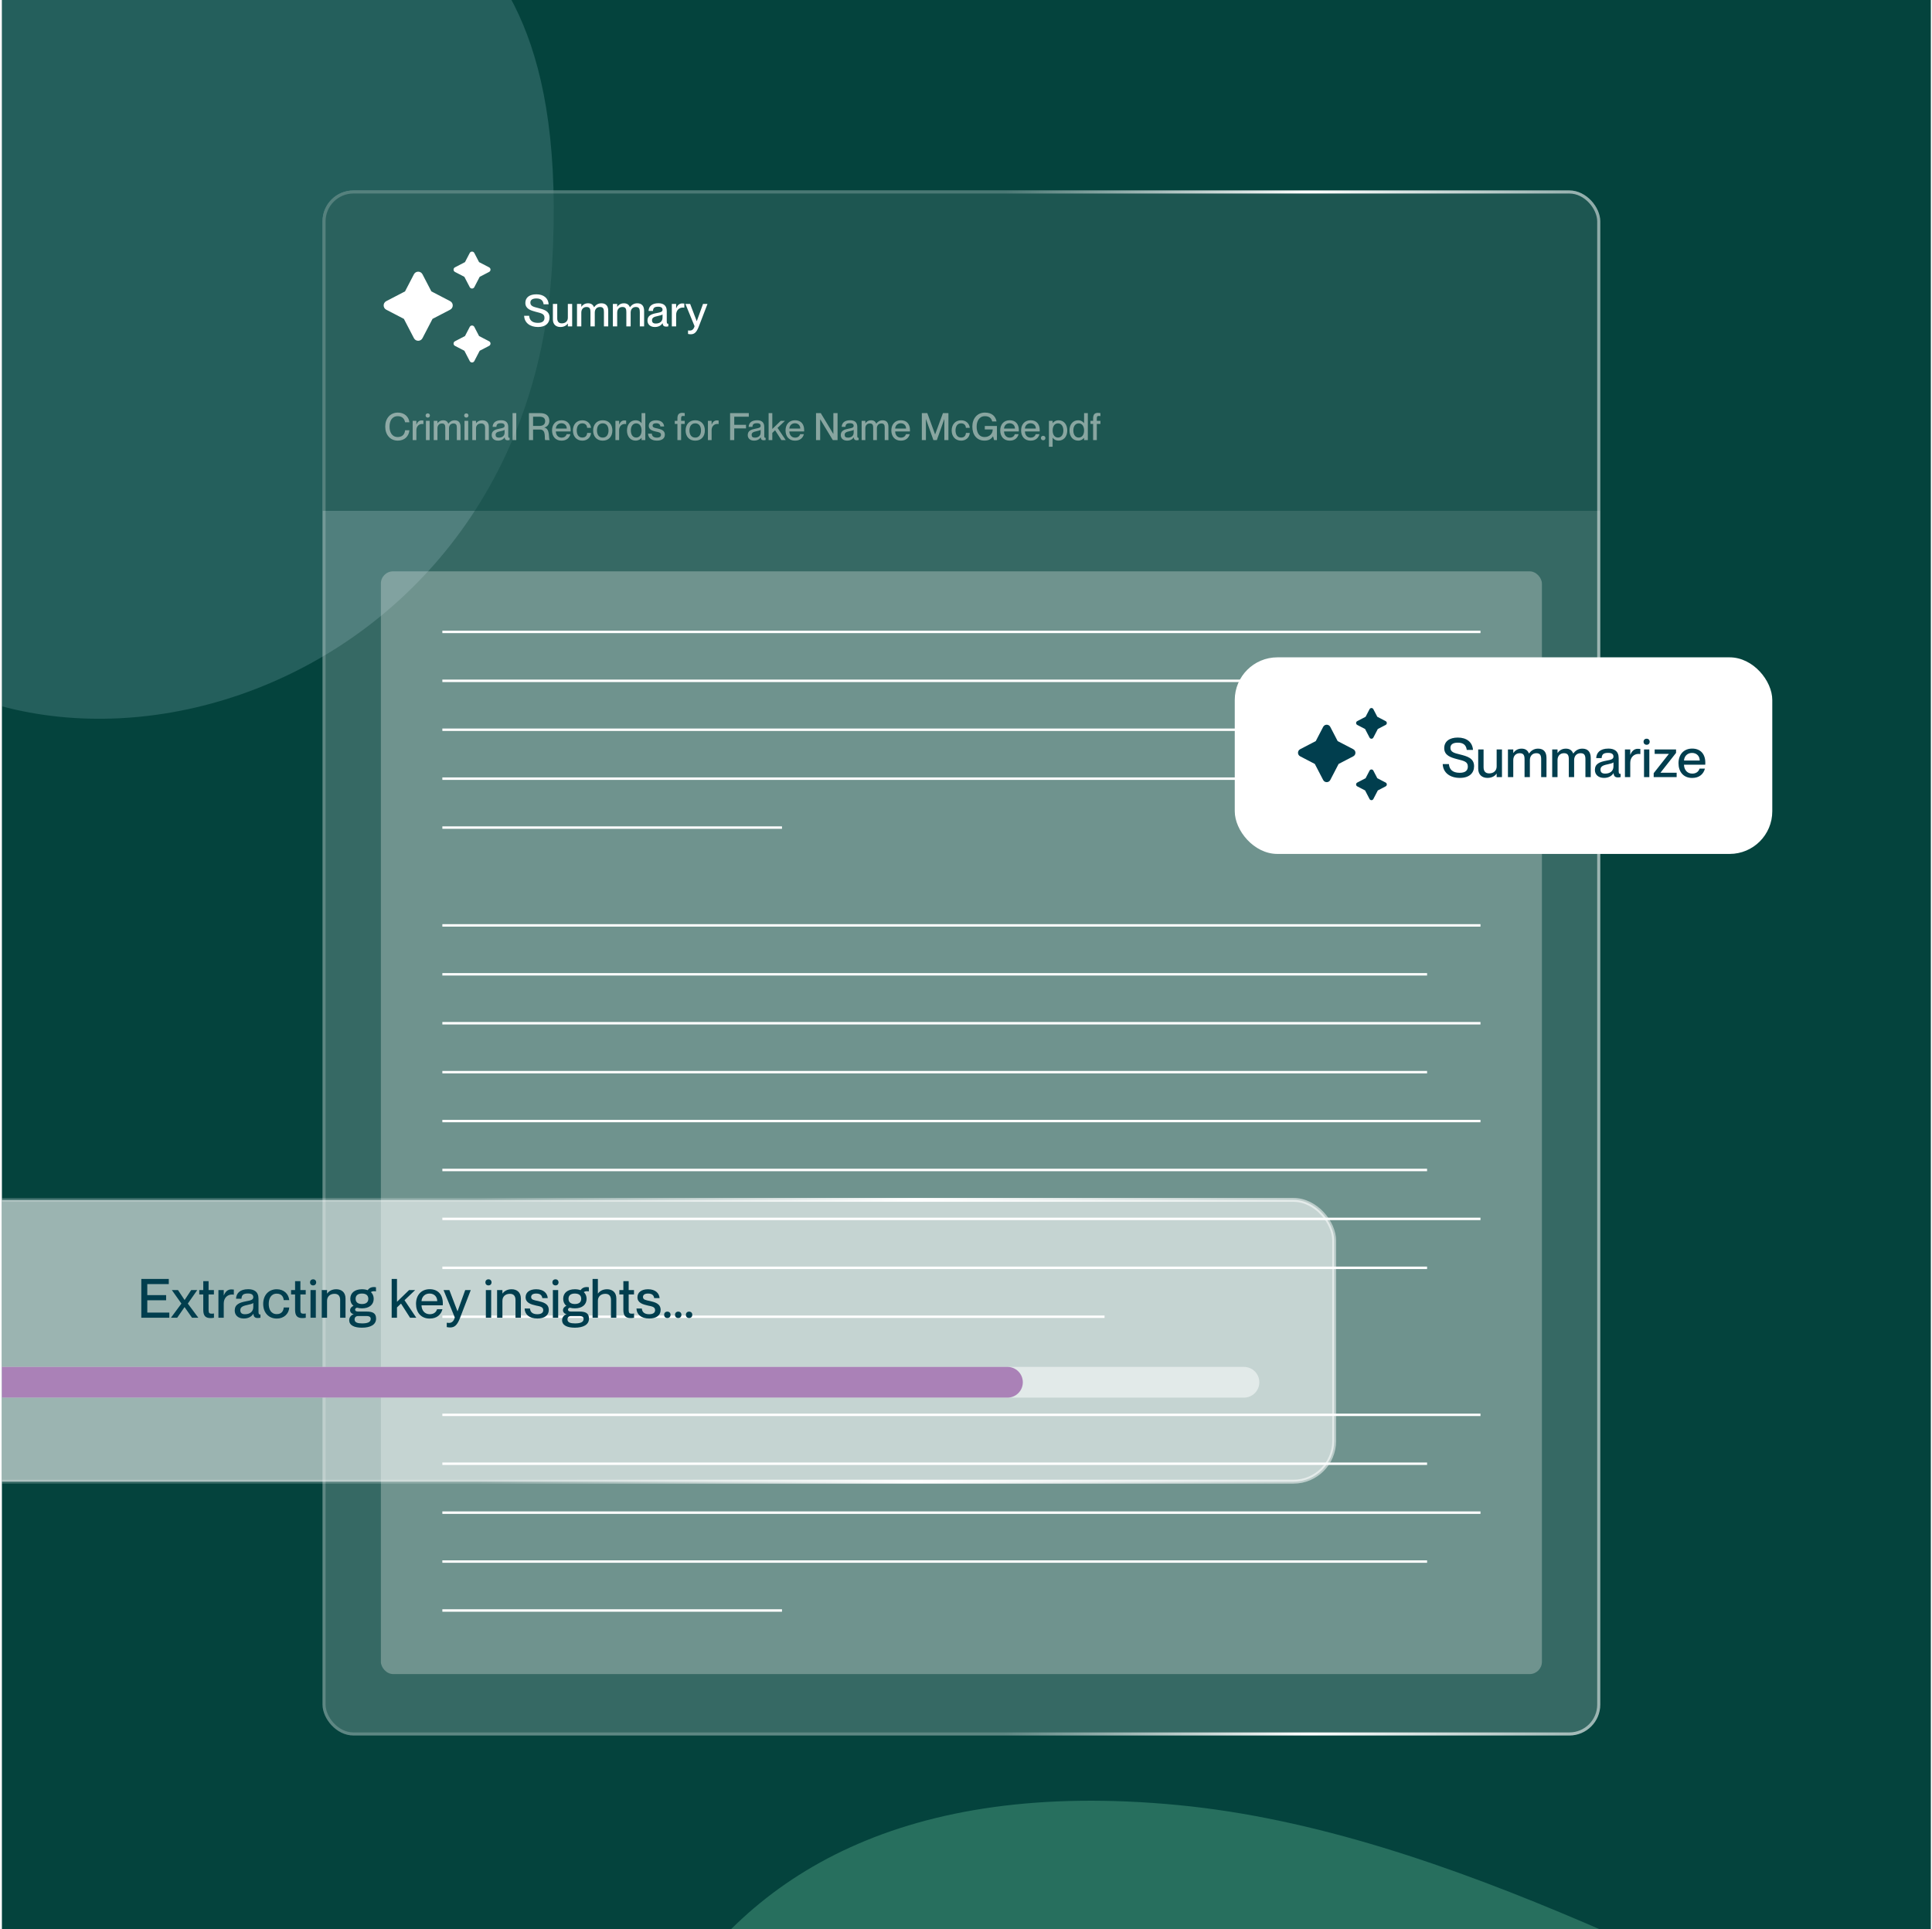
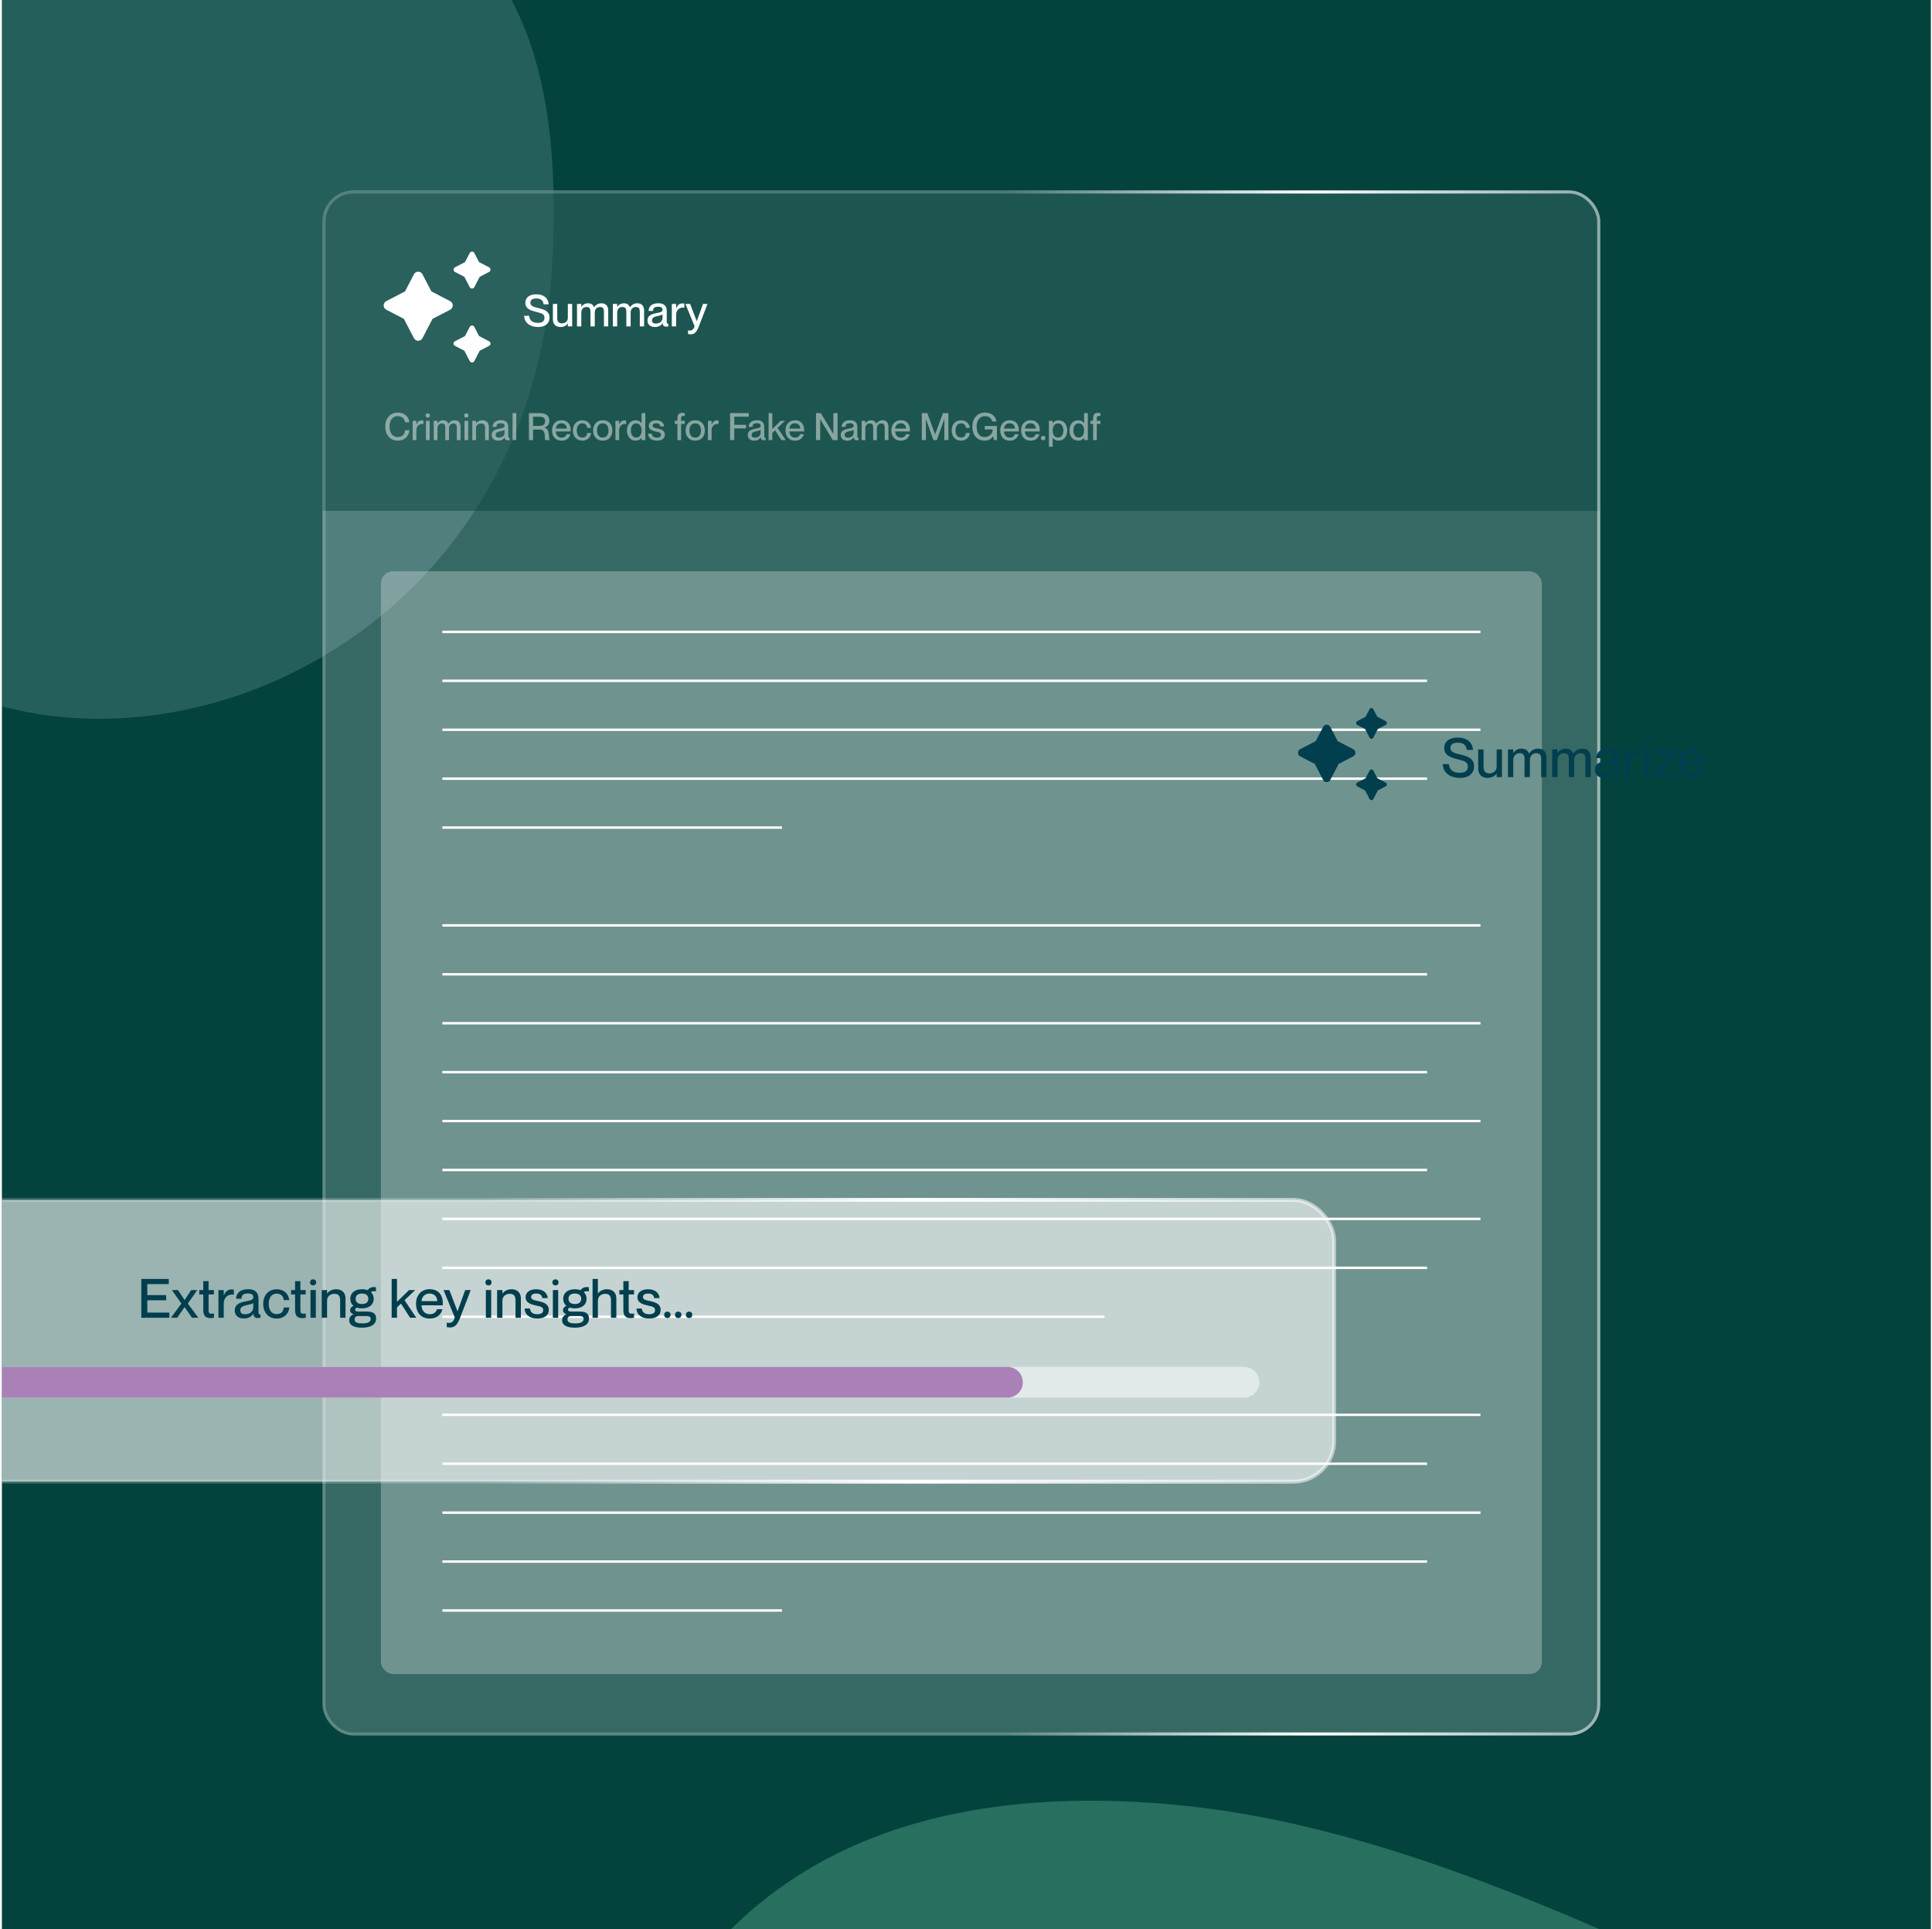
<svg xmlns="http://www.w3.org/2000/svg" width="629" height="628" viewBox="0 0 629 628" fill="none">
  <g clip-path="url(#clip0_237_1419)">
    <rect width="628" height="628" transform="translate(0.621)" fill="#04433D" />
    <g opacity="0.17" filter="url(#filter0_f_237_1419)">
      <path d="M179.74 86.51C171.15 233.995 -2.096 278.384 -60.798 185.31C-144.796 102.738 -268.692 -104.219 -92.297 -271.464C128.196 -480.52 466.095 -271.464 441.755 -169.799C417.414 -68.135 161.127 -192.71 126.764 -101.068C92.401 -9.427 188.33 -60.975 179.74 86.51Z" fill="#C2E5F1" />
    </g>
    <g opacity="0.6" filter="url(#filter1_f_237_1419)">
      <path d="M383.389 587.633C205.387 570.59 180.77 712.613 194.026 803.507C517.838 1371.6 1165.46 994.765 1447.61 875.466C1729.77 756.167 1396.49 235.416 1065.1 138.84C733.712 42.264 957.162 517.568 849.224 659.591C741.287 801.614 561.391 604.675 383.389 587.633Z" fill="url(#paint0_linear_237_1419)" />
    </g>
    <g clip-path="url(#clip1_237_1419)">
      <rect x="105" y="62" width="416" height="503" rx="10.066" fill="white" fill-opacity="0.2" />
      <g opacity="0.5">
        <rect width="465" height="104.307" transform="translate(105 62)" fill="#04433D" />
      </g>
      <g opacity="0.3">
        <rect x="124" y="186" width="378" height="359" rx="3.981" fill="#F4F4F1" />
      </g>
      <line x1="144.016" y1="205.719" x2="482" y2="205.719" stroke="white" stroke-width="0.796" />
      <line x1="144.016" y1="460.602" x2="482" y2="460.602" stroke="white" stroke-width="0.796" />
      <line x1="144.016" y1="221.645" x2="464.614" y2="221.645" stroke="white" stroke-width="0.796" />
      <line x1="144.016" y1="476.526" x2="464.614" y2="476.526" stroke="white" stroke-width="0.796" />
      <line x1="144.016" y1="237.569" x2="482" y2="237.569" stroke="white" stroke-width="0.796" />
      <line x1="144.016" y1="492.45" x2="482" y2="492.45" stroke="white" stroke-width="0.796" />
      <line x1="144.016" y1="253.493" x2="464.614" y2="253.493" stroke="white" stroke-width="0.796" />
      <line x1="144.016" y1="508.375" x2="464.614" y2="508.375" stroke="white" stroke-width="0.796" />
      <line x1="144.016" y1="269.418" x2="254.591" y2="269.418" stroke="white" stroke-width="0.796" />
      <line x1="144.016" y1="524.301" x2="254.591" y2="524.301" stroke="white" stroke-width="0.796" />
      <line x1="144.016" y1="301.266" x2="482" y2="301.266" stroke="white" stroke-width="0.796" />
      <line x1="144.016" y1="317.192" x2="464.614" y2="317.192" stroke="white" stroke-width="0.796" />
      <line x1="144.016" y1="333.118" x2="482" y2="333.118" stroke="white" stroke-width="0.796" />
      <line x1="144.016" y1="349.041" x2="464.614" y2="349.041" stroke="white" stroke-width="0.796" />
      <line x1="144.016" y1="364.965" x2="482" y2="364.965" stroke="white" stroke-width="0.796" />
      <line x1="144.016" y1="380.891" x2="464.614" y2="380.891" stroke="white" stroke-width="0.796" />
      <line x1="144.016" y1="396.815" x2="482" y2="396.815" stroke="white" stroke-width="0.796" />
      <line x1="144.016" y1="412.739" x2="464.614" y2="412.739" stroke="white" stroke-width="0.796" />
      <line x1="144.016" y1="428.664" x2="359.602" y2="428.664" stroke="white" stroke-width="0.796" />
      <path d="M175.163 106.458C172.571 106.458 170.737 105.112 170.637 102.806H172.27C172.384 104.181 173.201 105.112 175.12 105.112C176.753 105.112 177.269 104.396 177.269 103.464C177.269 102.161 176.266 101.975 174.404 101.502C172.8 101.072 171.038 100.557 171.038 98.608C171.038 96.832 172.413 95.815 174.619 95.815C176.954 95.815 178.472 97.004 178.63 99.067H176.983C176.825 97.835 176.123 97.162 174.619 97.162C173.344 97.162 172.671 97.634 172.671 98.522C172.671 99.668 173.76 99.912 175.077 100.241C177.054 100.743 178.917 101.215 178.917 103.379C178.917 105.14 177.713 106.458 175.163 106.458ZM182.438 106.458C181.092 106.458 180.003 105.685 180.003 104.009V98.952H181.421V103.622C181.421 104.61 181.851 105.269 182.897 105.269C184.1 105.269 184.874 104.539 184.874 103.436V98.952H186.278V106.258H184.874V105.341H184.845C184.458 105.9 183.699 106.458 182.438 106.458ZM192.236 101.574C192.236 100.599 192.036 99.941 190.961 99.941C189.916 99.941 189.257 100.671 189.257 101.774V106.258H187.853V98.952H189.257V99.869H189.285C189.672 99.31 190.345 98.737 191.448 98.737C192.465 98.737 193.081 99.196 193.382 100.012H193.411C193.941 99.31 194.671 98.737 195.803 98.737C197.279 98.737 198.023 99.625 198.023 101.187V106.258H196.62V101.574C196.62 100.599 196.419 99.941 195.345 99.941C194.299 99.941 193.64 100.671 193.64 101.774V106.258H192.236V101.574ZM203.917 101.574C203.917 100.599 203.717 99.941 202.642 99.941C201.597 99.941 200.938 100.671 200.938 101.774V106.258H199.534V98.952H200.938V99.869H200.966C201.353 99.31 202.026 98.737 203.129 98.737C204.146 98.737 204.762 99.196 205.063 100.012H205.092C205.622 99.31 206.352 98.737 207.484 98.737C208.959 98.737 209.704 99.625 209.704 101.187V106.258H208.301V101.574C208.301 100.599 208.1 99.941 207.026 99.941C205.98 99.941 205.321 100.671 205.321 101.774V106.258H203.917V101.574ZM213.193 106.458C211.732 106.458 210.801 105.613 210.801 104.367C210.801 102.734 212.033 102.247 213.852 101.903C214.998 101.688 215.7 101.545 215.7 100.829C215.7 100.299 215.385 99.855 214.311 99.855C213.036 99.855 212.649 100.256 212.578 101.23H211.145C211.217 99.826 212.133 98.723 214.368 98.723C215.872 98.723 217.076 99.353 217.076 101.244V104.596C217.076 105.126 217.147 105.398 217.419 105.398C217.462 105.398 217.505 105.398 217.591 105.384V106.243C217.348 106.301 217.104 106.329 216.875 106.329C216.187 106.329 215.801 106.057 215.729 105.226H215.7C215.213 105.986 214.382 106.458 213.193 106.458ZM212.277 104.267C212.277 104.954 212.635 105.327 213.509 105.327C214.769 105.327 215.7 104.682 215.7 103.407V102.361C215.471 102.576 214.841 102.734 214.096 102.891C212.807 103.149 212.277 103.507 212.277 104.267ZM220.131 102.476V106.258H218.727V98.952H220.131V100.342H220.159C220.532 99.425 221.133 98.78 222.122 98.78C222.38 98.78 222.58 98.795 222.795 98.823V100.17C222.609 100.141 222.48 100.127 222.322 100.127C221.047 100.127 220.131 101.087 220.131 102.476ZM224.908 108.822C224.592 108.822 224.378 108.793 224.005 108.722V107.576C224.249 107.604 224.378 107.619 224.607 107.619C225.18 107.619 225.824 107.332 226.125 106.186L223.16 98.952H224.693L226.827 104.539H226.856L228.876 98.952H230.337L227.457 106.43C226.741 108.235 226.039 108.822 224.908 108.822Z" fill="white" />
      <path opacity="0.5" d="M129.511 143.443C127.018 143.443 125.422 141.528 125.422 138.888C125.422 136.236 127.03 134.32 129.523 134.32C131.733 134.32 133.084 135.72 133.292 137.476H131.88C131.721 136.617 131.181 135.487 129.498 135.487C127.558 135.487 126.822 137.132 126.822 138.876C126.822 140.632 127.558 142.277 129.498 142.277C131.193 142.277 131.794 141.147 131.88 140.079H133.292C133.096 142.031 131.733 143.443 129.511 143.443ZM135.561 140.03V143.271H134.358V137.009H135.561V138.2H135.586C135.905 137.415 136.421 136.862 137.268 136.862C137.489 136.862 137.661 136.874 137.845 136.899V138.053C137.685 138.029 137.575 138.016 137.44 138.016C136.347 138.016 135.561 138.839 135.561 140.03ZM138.675 143.271V137.009H139.878V143.271H138.675ZM138.564 135.266C138.564 134.898 138.822 134.578 139.264 134.578C139.718 134.578 139.964 134.898 139.964 135.266C139.964 135.634 139.718 135.954 139.264 135.954C138.822 135.954 138.564 135.634 138.564 135.266ZM144.974 139.256C144.974 138.421 144.802 137.857 143.881 137.857C142.985 137.857 142.42 138.483 142.42 139.428V143.271H141.217V137.009H142.42V137.795H142.444C142.776 137.316 143.353 136.825 144.298 136.825C145.17 136.825 145.698 137.218 145.956 137.918H145.981C146.435 137.316 147.061 136.825 148.031 136.825C149.296 136.825 149.934 137.587 149.934 138.925V143.271H148.731V139.256C148.731 138.421 148.559 137.857 147.638 137.857C146.742 137.857 146.177 138.483 146.177 139.428V143.271H144.974V139.256ZM151.229 143.271V137.009H152.432V143.271H151.229ZM151.118 135.266C151.118 134.898 151.376 134.578 151.818 134.578C152.272 134.578 152.518 134.898 152.518 135.266C152.518 135.634 152.272 135.954 151.818 135.954C151.376 135.954 151.118 135.634 151.118 135.266ZM157.933 139.256C157.933 138.421 157.565 137.857 156.669 137.857C155.637 137.857 154.974 138.483 154.974 139.428V143.271H153.771V137.009H154.974V137.795H154.999C155.33 137.316 155.981 136.825 157.061 136.825C158.216 136.825 159.149 137.488 159.149 138.925V143.271H157.933V139.256ZM162.134 143.443C160.881 143.443 160.083 142.719 160.083 141.651C160.083 140.251 161.139 139.834 162.699 139.539C163.681 139.355 164.283 139.232 164.283 138.618C164.283 138.164 164.012 137.783 163.091 137.783C161.999 137.783 161.667 138.127 161.606 138.962H160.378C160.439 137.758 161.225 136.813 163.141 136.813C164.43 136.813 165.461 137.353 165.461 138.974V141.847C165.461 142.301 165.523 142.535 165.756 142.535C165.793 142.535 165.83 142.535 165.903 142.522V143.259C165.695 143.308 165.486 143.333 165.289 143.333C164.7 143.333 164.368 143.1 164.307 142.387H164.283C163.865 143.038 163.153 143.443 162.134 143.443ZM161.348 141.565C161.348 142.154 161.655 142.473 162.404 142.473C163.484 142.473 164.283 141.921 164.283 140.828V139.932C164.086 140.116 163.546 140.251 162.907 140.386C161.802 140.607 161.348 140.914 161.348 141.565ZM166.877 143.271V134.492H168.08V143.271H166.877ZM172.204 143.271V134.492H175.863C177.803 134.492 178.847 135.401 178.847 137.022C178.847 138.139 178.171 138.949 177.214 139.17V139.195C179.239 139.576 178.491 143.038 178.969 143.186V143.271H177.521C177.128 142.903 177.963 139.834 175.814 139.834H173.555V143.271H172.204ZM173.555 138.667H175.568C176.808 138.667 177.484 138.127 177.484 137.12C177.484 136.175 176.943 135.659 175.593 135.659H173.555V138.667ZM182.818 143.456C180.829 143.456 179.724 142.044 179.724 140.128C179.724 138.164 180.903 136.813 182.818 136.813C184.722 136.813 185.79 138.065 185.79 140.005C185.79 140.177 185.79 140.361 185.778 140.46H180.964C180.989 141.503 181.603 142.473 182.843 142.473C183.948 142.473 184.366 141.761 184.488 141.344H185.704C185.385 142.547 184.464 143.456 182.818 143.456ZM180.964 139.514H184.525C184.525 138.532 183.85 137.795 182.782 137.795C181.775 137.795 181.038 138.483 180.964 139.514ZM189.605 143.456C187.739 143.456 186.523 142.105 186.523 140.14C186.523 138.176 187.739 136.825 189.593 136.825C191.201 136.825 192.269 137.869 192.417 139.281H191.164C191.115 138.63 190.747 137.82 189.593 137.82C188.267 137.82 187.775 138.962 187.775 140.14C187.775 141.319 188.267 142.449 189.593 142.449C190.747 142.449 191.115 141.663 191.164 140.951H192.417C192.331 142.387 191.201 143.456 189.605 143.456ZM196.237 143.456C194.285 143.456 193.106 142.105 193.106 140.14C193.106 138.188 194.285 136.813 196.237 136.813C198.189 136.813 199.368 138.176 199.368 140.128C199.368 142.093 198.189 143.456 196.237 143.456ZM194.358 140.14C194.358 141.442 194.948 142.461 196.237 142.461C197.514 142.461 198.116 141.442 198.116 140.14C198.116 138.827 197.514 137.82 196.237 137.82C194.948 137.82 194.358 138.827 194.358 140.14ZM201.57 140.03V143.271H200.367V137.009H201.57V138.2H201.594C201.914 137.415 202.429 136.862 203.277 136.862C203.498 136.862 203.669 136.874 203.854 136.899V138.053C203.694 138.029 203.584 138.016 203.448 138.016C202.356 138.016 201.57 138.839 201.57 140.03ZM206.925 143.443C205.329 143.443 204.125 142.203 204.125 140.14C204.125 138.078 205.329 136.825 206.925 136.825C207.907 136.825 208.521 137.28 208.853 137.771H208.877V134.492H210.093V143.271H208.877V142.535H208.853C208.521 142.977 207.907 143.443 206.925 143.443ZM205.378 140.14C205.378 141.368 205.943 142.449 207.121 142.449C208.202 142.449 208.877 141.553 208.877 140.14C208.877 138.716 208.202 137.832 207.121 137.832C205.943 137.832 205.378 138.913 205.378 140.14ZM213.879 143.443C211.976 143.443 211.031 142.461 210.994 141.184H212.209C212.271 141.909 212.7 142.473 213.867 142.473C214.923 142.473 215.205 142.007 215.205 141.553C215.205 140.767 214.37 140.681 213.56 140.509C212.467 140.251 211.215 139.932 211.215 138.63C211.215 137.55 212.086 136.825 213.609 136.825C215.316 136.825 216.138 137.746 216.224 138.827H215.009C214.923 138.348 214.677 137.795 213.621 137.795C212.823 137.795 212.467 138.115 212.467 138.581C212.467 139.232 213.167 139.293 214.063 139.49C215.205 139.76 216.458 140.091 216.458 141.491C216.458 142.707 215.524 143.443 213.879 143.443ZM220.546 136.248C220.546 134.799 221.147 134.406 222.166 134.406C222.387 134.406 222.584 134.431 222.928 134.48V135.45C222.682 135.426 222.584 135.413 222.412 135.413C221.908 135.413 221.749 135.561 221.749 136.224V137.009H222.928V138.004H221.749V143.271H220.546V138.004H219.686V137.009H220.546V136.248ZM226.346 143.456C224.393 143.456 223.215 142.105 223.215 140.14C223.215 138.188 224.393 136.813 226.346 136.813C228.298 136.813 229.477 138.176 229.477 140.128C229.477 142.093 228.298 143.456 226.346 143.456ZM224.467 140.14C224.467 141.442 225.056 142.461 226.346 142.461C227.622 142.461 228.224 141.442 228.224 140.14C228.224 138.827 227.622 137.82 226.346 137.82C225.056 137.82 224.467 138.827 224.467 140.14ZM231.678 140.03V143.271H230.475V137.009H231.678V138.2H231.703C232.022 137.415 232.538 136.862 233.385 136.862C233.606 136.862 233.778 136.874 233.962 136.899V138.053C233.803 138.029 233.692 138.016 233.557 138.016C232.464 138.016 231.678 138.839 231.678 140.03ZM237.697 143.271V134.492H243.787V135.659H239.048V138.299H242.879V139.465H239.048V143.271H237.697ZM245.493 143.443C244.241 143.443 243.443 142.719 243.443 141.651C243.443 140.251 244.498 139.834 246.058 139.539C247.04 139.355 247.642 139.232 247.642 138.618C247.642 138.164 247.372 137.783 246.451 137.783C245.358 137.783 245.026 138.127 244.965 138.962H243.737C243.799 137.758 244.584 136.813 246.5 136.813C247.789 136.813 248.82 137.353 248.82 138.974V141.847C248.82 142.301 248.882 142.535 249.115 142.535C249.152 142.535 249.189 142.535 249.262 142.522V143.259C249.054 143.308 248.845 143.333 248.649 143.333C248.059 143.333 247.728 143.1 247.666 142.387H247.642C247.224 143.038 246.512 143.443 245.493 143.443ZM244.707 141.565C244.707 142.154 245.014 142.473 245.763 142.473C246.844 142.473 247.642 141.921 247.642 140.828V139.932C247.445 140.116 246.905 140.251 246.267 140.386C245.161 140.607 244.707 140.914 244.707 141.565ZM250.236 143.271V134.492H251.439V139.662L254.177 137.009H255.552L253.146 139.306L255.81 143.271H254.398L252.348 140.067L251.439 140.939V143.271H250.236ZM258.839 143.456C256.85 143.456 255.745 142.044 255.745 140.128C255.745 138.164 256.924 136.813 258.839 136.813C260.743 136.813 261.811 138.065 261.811 140.005C261.811 140.177 261.811 140.361 261.799 140.46H256.985C257.01 141.503 257.624 142.473 258.864 142.473C259.969 142.473 260.386 141.761 260.509 141.344H261.725C261.406 142.547 260.485 143.456 258.839 143.456ZM256.985 139.514H260.546C260.546 138.532 259.871 137.795 258.803 137.795C257.796 137.795 257.059 138.483 256.985 139.514ZM265.671 143.271V134.492H267.218L271.295 141.246H271.319V134.492H272.682V143.271H271.135L267.046 136.518H267.022V143.271H265.671ZM275.781 143.443C274.529 143.443 273.731 142.719 273.731 141.651C273.731 140.251 274.787 139.834 276.346 139.539C277.329 139.355 277.93 139.232 277.93 138.618C277.93 138.164 277.66 137.783 276.739 137.783C275.646 137.783 275.315 138.127 275.253 138.962H274.026C274.087 137.758 274.873 136.813 276.788 136.813C278.078 136.813 279.109 137.353 279.109 138.974V141.847C279.109 142.301 279.17 142.535 279.404 142.535C279.44 142.535 279.477 142.535 279.551 142.522V143.259C279.342 143.308 279.133 143.333 278.937 143.333C278.348 143.333 278.016 143.1 277.955 142.387H277.93C277.513 143.038 276.801 143.443 275.781 143.443ZM274.996 141.565C274.996 142.154 275.303 142.473 276.052 142.473C277.132 142.473 277.93 141.921 277.93 140.828V139.932C277.734 140.116 277.193 140.251 276.555 140.386C275.45 140.607 274.996 140.914 274.996 141.565ZM284.282 139.256C284.282 138.421 284.11 137.857 283.189 137.857C282.292 137.857 281.728 138.483 281.728 139.428V143.271H280.524V137.009H281.728V137.795H281.752C282.084 137.316 282.661 136.825 283.606 136.825C284.478 136.825 285.006 137.218 285.264 137.918H285.288C285.743 137.316 286.369 136.825 287.339 136.825C288.604 136.825 289.242 137.587 289.242 138.925V143.271H288.039V139.256C288.039 138.421 287.867 137.857 286.946 137.857C286.05 137.857 285.485 138.483 285.485 139.428V143.271H284.282V139.256ZM293.289 143.456C291.3 143.456 290.194 142.044 290.194 140.128C290.194 138.164 291.373 136.813 293.289 136.813C295.192 136.813 296.26 138.065 296.26 140.005C296.26 140.177 296.26 140.361 296.248 140.46H291.435C291.459 141.503 292.073 142.473 293.313 142.473C294.418 142.473 294.836 141.761 294.959 141.344H296.174C295.855 142.547 294.934 143.456 293.289 143.456ZM291.435 139.514H294.995C294.995 138.532 294.32 137.795 293.252 137.795C292.245 137.795 291.508 138.483 291.435 139.514ZM300.121 143.271V134.492H301.901L304.43 141.393H304.455L306.996 134.492H308.777V143.271H307.451V136.457H307.426L305.007 143.271H303.89L301.471 136.457H301.447V143.271H300.121ZM312.917 143.456C311.051 143.456 309.835 142.105 309.835 140.14C309.835 138.176 311.051 136.825 312.905 136.825C314.513 136.825 315.582 137.869 315.729 139.281H314.476C314.427 138.63 314.059 137.82 312.905 137.82C311.579 137.82 311.088 138.962 311.088 140.14C311.088 141.319 311.579 142.449 312.905 142.449C314.059 142.449 314.427 141.663 314.476 140.951H315.729C315.643 142.387 314.513 143.456 312.917 143.456ZM320.519 143.443C317.977 143.443 316.565 141.528 316.565 138.876C316.565 136.236 318.174 134.32 320.679 134.32C322.938 134.32 324.141 135.536 324.436 137.206H323.024C322.791 136.101 321.968 135.487 320.666 135.487C318.726 135.487 317.965 137.23 317.965 138.876C317.965 140.533 318.542 142.277 320.593 142.277C322.042 142.277 323.196 141.27 323.196 139.809H320.617V138.679H324.571V143.271H323.65L323.306 142.056H323.282C322.68 142.952 321.857 143.443 320.519 143.443ZM328.733 143.456C326.744 143.456 325.639 142.044 325.639 140.128C325.639 138.164 326.818 136.813 328.733 136.813C330.636 136.813 331.704 138.065 331.704 140.005C331.704 140.177 331.704 140.361 331.692 140.46H326.879C326.904 141.503 327.518 142.473 328.758 142.473C329.863 142.473 330.28 141.761 330.403 141.344H331.619C331.299 142.547 330.378 143.456 328.733 143.456ZM326.879 139.514H330.44C330.44 138.532 329.764 137.795 328.696 137.795C327.689 137.795 326.953 138.483 326.879 139.514ZM335.532 143.456C333.543 143.456 332.438 142.044 332.438 140.128C332.438 138.164 333.616 136.813 335.532 136.813C337.435 136.813 338.503 138.065 338.503 140.005C338.503 140.177 338.503 140.361 338.491 140.46H333.678C333.702 141.503 334.316 142.473 335.556 142.473C336.661 142.473 337.079 141.761 337.202 141.344H338.417C338.098 142.547 337.177 143.456 335.532 143.456ZM333.678 139.514H337.239C337.239 138.532 336.563 137.795 335.495 137.795C334.488 137.795 333.751 138.483 333.678 139.514ZM339.628 143.333C339.162 143.333 338.891 143.001 338.891 142.608C338.891 142.216 339.162 141.884 339.628 141.884C340.095 141.884 340.353 142.216 340.353 142.608C340.353 143.001 340.095 143.333 339.628 143.333ZM344.653 143.443C343.67 143.443 343.069 143.001 342.725 142.498H342.7V145.445H341.497V137.009H342.7V137.746H342.725C343.069 137.304 343.67 136.825 344.653 136.825C346.249 136.825 347.464 138.078 347.464 140.14C347.464 142.203 346.249 143.443 344.653 143.443ZM342.713 140.14C342.713 141.553 343.376 142.449 344.456 142.449C345.635 142.449 346.2 141.368 346.2 140.14C346.2 138.913 345.635 137.832 344.456 137.832C343.376 137.832 342.713 138.716 342.713 140.14ZM350.993 143.443C349.397 143.443 348.193 142.203 348.193 140.14C348.193 138.078 349.397 136.825 350.993 136.825C351.975 136.825 352.589 137.28 352.921 137.771H352.945V134.492H354.161V143.271H352.945V142.535H352.921C352.589 142.977 351.975 143.443 350.993 143.443ZM349.446 140.14C349.446 141.368 350.011 142.449 351.189 142.449C352.27 142.449 352.945 141.553 352.945 140.14C352.945 138.716 352.27 137.832 351.189 137.832C350.011 137.832 349.446 138.913 349.446 140.14ZM355.884 136.248C355.884 134.799 356.486 134.406 357.505 134.406C357.726 134.406 357.923 134.431 358.266 134.48V135.45C358.021 135.426 357.923 135.413 357.751 135.413C357.247 135.413 357.088 135.561 357.088 136.224V137.009H358.266V138.004H357.088V143.271H355.884V138.004H355.025V137.009H355.884V136.248Z" fill="#F4F4F1" />
      <path d="M152.934 106.424C153.247 105.821 154.11 105.821 154.423 106.424L155.971 109.401L159.242 111.103C159.844 111.416 159.844 112.278 159.242 112.592L156.17 114.188L154.423 117.55C154.11 118.152 153.248 118.152 152.934 117.55L151.185 114.187L148.116 112.592C147.513 112.278 147.513 111.416 148.116 111.103L151.384 109.402L152.934 106.424ZM134.761 89.293C135.347 88.166 136.96 88.166 137.546 89.293L140.442 94.861L146.555 98.041C147.681 98.627 147.681 100.239 146.555 100.825L140.815 103.81L137.546 110.096C136.96 111.223 135.347 111.222 134.761 110.096L131.493 103.811L125.751 100.825C124.625 100.239 124.625 98.627 125.751 98.041L131.866 94.861L134.761 89.293ZM152.934 82.358C153.247 81.755 154.11 81.755 154.423 82.358L155.97 85.335L159.242 87.036C159.844 87.35 159.844 88.213 159.242 88.526L156.17 90.122L154.423 93.484C154.11 94.087 153.247 94.087 152.934 93.484L151.185 90.122L148.116 88.526C147.513 88.213 147.513 87.35 148.116 87.036L151.385 85.335L152.934 82.358Z" fill="white" />
    </g>
    <rect x="105.5" y="62.5" width="415" height="502" rx="9.566" stroke="url(#paint1_linear_237_1419)" />
-     <rect x="402" y="214" width="175" height="64" rx="13.885" fill="white" />
    <path d="M475.286 253.247C472.087 253.247 469.825 251.586 469.701 248.741H471.716C471.857 250.438 472.864 251.586 475.233 251.586C477.247 251.586 477.883 250.703 477.883 249.554C477.883 247.946 476.646 247.716 474.349 247.133C472.37 246.603 470.196 245.966 470.196 243.563C470.196 241.372 471.892 240.117 474.614 240.117C477.495 240.117 479.368 241.584 479.562 244.128H477.53C477.336 242.609 476.47 241.778 474.614 241.778C473.041 241.778 472.211 242.361 472.211 243.457C472.211 244.871 473.554 245.171 475.18 245.578C477.618 246.196 479.916 246.779 479.916 249.448C479.916 251.622 478.431 253.247 475.286 253.247ZM484.261 253.247C482.599 253.247 481.256 252.293 481.256 250.225V243.987H483.006V249.748C483.006 250.968 483.536 251.781 484.826 251.781C486.311 251.781 487.265 250.879 487.265 249.519V243.987H488.997V253H487.265V251.869H487.23C486.752 252.558 485.816 253.247 484.261 253.247ZM496.348 247.221C496.348 246.019 496.101 245.206 494.775 245.206C493.485 245.206 492.672 246.108 492.672 247.469V253H490.94V243.987H492.672V245.118H492.707C493.185 244.429 494.015 243.722 495.376 243.722C496.631 243.722 497.391 244.288 497.762 245.295H497.797C498.451 244.429 499.352 243.722 500.748 243.722C502.569 243.722 503.488 244.818 503.488 246.744V253H501.756V247.221C501.756 246.019 501.508 245.206 500.183 245.206C498.893 245.206 498.08 246.108 498.08 247.469V253H496.348V247.221ZM510.759 247.221C510.759 246.019 510.511 245.206 509.186 245.206C507.896 245.206 507.083 246.108 507.083 247.469V253H505.351V243.987H507.083V245.118H507.118C507.595 244.429 508.426 243.722 509.787 243.722C511.041 243.722 511.801 244.288 512.172 245.295H512.208C512.862 244.429 513.763 243.722 515.159 243.722C516.979 243.722 517.898 244.818 517.898 246.744V253H516.166V247.221C516.166 246.019 515.919 245.206 514.593 245.206C513.303 245.206 512.49 246.108 512.49 247.469V253H510.759V247.221ZM522.203 253.247C520.4 253.247 519.251 252.205 519.251 250.667C519.251 248.653 520.771 248.052 523.016 247.628C524.429 247.363 525.295 247.186 525.295 246.302C525.295 245.648 524.906 245.1 523.581 245.1C522.008 245.1 521.531 245.595 521.443 246.797H519.675C519.764 245.065 520.895 243.704 523.652 243.704C525.507 243.704 526.992 244.482 526.992 246.815V250.95C526.992 251.604 527.08 251.94 527.416 251.94C527.469 251.94 527.522 251.94 527.628 251.922V252.982C527.328 253.053 527.027 253.088 526.744 253.088C525.896 253.088 525.419 252.753 525.331 251.728H525.295C524.694 252.664 523.669 253.247 522.203 253.247ZM521.072 250.544C521.072 251.392 521.513 251.851 522.591 251.851C524.147 251.851 525.295 251.056 525.295 249.483V248.193C525.012 248.458 524.235 248.653 523.316 248.847C521.725 249.165 521.072 249.607 521.072 250.544ZM530.761 248.335V253H529.029V243.987H530.761V245.701H530.796C531.256 244.57 531.998 243.775 533.217 243.775C533.535 243.775 533.783 243.793 534.048 243.828V245.489C533.818 245.454 533.659 245.436 533.465 245.436C531.892 245.436 530.761 246.62 530.761 248.335ZM535.242 253V243.987H536.974V253H535.242ZM535.083 241.478C535.083 240.947 535.454 240.488 536.09 240.488C536.744 240.488 537.097 240.947 537.097 241.478C537.097 242.008 536.744 242.467 536.09 242.467C535.454 242.467 535.083 242.008 535.083 241.478ZM538.391 253V251.71L543.321 245.454V245.419H538.709V243.987H545.672V245.1L540.617 251.533V251.569H545.866V253H538.391ZM550.921 253.265C548.058 253.265 546.468 251.233 546.468 248.476C546.468 245.648 548.164 243.704 550.921 243.704C553.66 243.704 555.198 245.507 555.198 248.299C555.198 248.547 555.198 248.812 555.18 248.953H548.253C548.288 250.455 549.172 251.851 550.957 251.851C552.547 251.851 553.148 250.826 553.325 250.225H555.074C554.615 251.957 553.289 253.265 550.921 253.265ZM548.253 247.592H553.378C553.378 246.178 552.406 245.118 550.868 245.118C549.419 245.118 548.359 246.108 548.253 247.592Z" fill="#013E4E" />
    <path d="M445.884 250.877C446.144 250.376 446.861 250.376 447.122 250.877L448.409 253.352L451.127 254.765C451.628 255.026 451.628 255.743 451.127 256.004L448.574 257.33L447.122 260.124C446.862 260.625 446.144 260.625 445.884 260.124L444.431 257.33L441.88 256.004C441.379 255.743 441.379 255.026 441.88 254.765L444.596 253.352L445.884 250.877ZM430.781 236.638C431.268 235.702 432.608 235.701 433.096 236.638L435.502 241.266L440.583 243.909C441.519 244.396 441.519 245.736 440.583 246.223L435.812 248.704L433.096 253.929C432.609 254.865 431.269 254.865 430.781 253.929L428.065 248.705L423.292 246.223C422.356 245.736 422.356 244.396 423.292 243.909L428.374 241.265L430.781 236.638ZM445.884 230.876C446.144 230.375 446.862 230.375 447.122 230.876L448.408 233.349L451.127 234.763C451.628 235.024 451.628 235.741 451.127 236.002L448.575 237.328L447.122 240.123C446.862 240.624 446.144 240.624 445.884 240.123L444.43 237.328L441.88 236.002C441.379 235.741 441.379 235.024 441.88 234.763L444.597 233.349L445.884 230.876Z" fill="#013E4E" />
    <rect x="-164.369" y="390.631" width="598.738" height="91.738" rx="13.254" fill="white" fill-opacity="0.6" stroke="url(#paint2_linear_237_1419)" stroke-width="1.262" />
    <path d="M-135 450H405" stroke="white" stroke-opacity="0.5" stroke-width="10" stroke-linecap="round" />
    <path d="M-135 450H328" stroke="#AA81B7" stroke-width="10" stroke-linecap="round" />
    <path d="M46.008 429V416.364H54.951V418.043H47.953V421.631H54.085V423.31H47.953V427.321H55.127V429H46.008ZM55.65 429L59.061 424.388L55.951 419.987H57.948L60.086 423.203H60.121L62.242 419.987H64.221L61.146 424.388L64.575 429H62.525L60.104 425.554H60.068L57.683 429H55.65ZM68.546 429.106C67.079 429.106 66.178 428.541 66.178 426.455V421.419H64.87V419.987H66.178V417.089H67.909V419.987H69.641V421.419H67.909V426.508C67.909 427.463 68.175 427.675 68.917 427.675C69.2 427.675 69.341 427.657 69.659 427.604V429C69.2 429.088 68.934 429.106 68.546 429.106ZM72.846 424.335V429H71.114V419.987H72.846V421.701H72.881C73.341 420.57 74.083 419.775 75.302 419.775C75.621 419.775 75.868 419.793 76.133 419.828V421.489C75.903 421.454 75.744 421.436 75.55 421.436C73.977 421.436 72.846 422.62 72.846 424.335ZM79.371 429.247C77.569 429.247 76.42 428.205 76.42 426.667C76.42 424.653 77.94 424.052 80.184 423.628C81.598 423.363 82.464 423.186 82.464 422.302C82.464 421.648 82.075 421.1 80.75 421.1C79.177 421.1 78.7 421.595 78.612 422.797H76.844C76.933 421.065 78.064 419.704 80.82 419.704C82.676 419.704 84.161 420.482 84.161 422.815V426.95C84.161 427.604 84.249 427.94 84.585 427.94C84.638 427.94 84.691 427.94 84.797 427.922V428.982C84.496 429.053 84.196 429.088 83.913 429.088C83.065 429.088 82.588 428.753 82.499 427.728H82.464C81.863 428.664 80.838 429.247 79.371 429.247ZM78.24 426.544C78.24 427.392 78.682 427.851 79.76 427.851C81.315 427.851 82.464 427.056 82.464 425.483V424.193C82.181 424.458 81.404 424.653 80.485 424.847C78.894 425.165 78.24 425.607 78.24 426.544ZM90.124 429.265C87.438 429.265 85.688 427.321 85.688 424.494C85.688 421.666 87.438 419.722 90.106 419.722C92.421 419.722 93.959 421.224 94.171 423.256H92.368C92.298 422.32 91.767 421.153 90.106 421.153C88.198 421.153 87.491 422.797 87.491 424.494C87.491 426.19 88.198 427.816 90.106 427.816C91.767 427.816 92.298 426.685 92.368 425.66H94.171C94.047 427.728 92.421 429.265 90.124 429.265ZM98.437 429.106C96.97 429.106 96.069 428.541 96.069 426.455V421.419H94.761V419.987H96.069V417.089H97.801V419.987H99.532V421.419H97.801V426.508C97.801 427.463 98.066 427.675 98.808 427.675C99.091 427.675 99.232 427.657 99.55 427.604V429C99.091 429.088 98.826 429.106 98.437 429.106ZM101.092 429V419.987H102.823V429H101.092ZM100.932 417.478C100.932 416.947 101.304 416.488 101.94 416.488C102.594 416.488 102.947 416.947 102.947 417.478C102.947 418.008 102.594 418.467 101.94 418.467C101.304 418.467 100.932 418.008 100.932 417.478ZM110.741 423.221C110.741 422.019 110.211 421.206 108.921 421.206C107.436 421.206 106.482 422.108 106.482 423.469V429H104.75V419.987H106.482V421.118H106.518C106.995 420.429 107.931 419.722 109.486 419.722C111.148 419.722 112.491 420.676 112.491 422.744V429H110.741V423.221ZM117.83 432.234C115.338 432.234 113.694 431.474 113.694 429.778C113.694 428.7 114.49 428.046 115.179 427.851C114.401 427.692 113.977 427.144 113.977 426.544C113.977 425.996 114.331 425.43 115.091 425.13C114.419 424.6 114.048 423.804 114.048 422.832C114.048 420.924 115.479 419.722 117.847 419.722C118.554 419.722 119.173 419.828 119.703 420.022C120.145 419.351 120.816 418.997 121.735 418.997C121.947 418.997 122.177 419.033 122.407 419.068V420.411C122.212 420.376 122.036 420.358 121.841 420.358C121.417 420.358 121.028 420.429 120.763 420.659C121.347 421.189 121.665 421.931 121.665 422.832C121.665 424.741 120.216 425.943 117.847 425.943C117.264 425.943 116.734 425.872 116.257 425.731C115.833 425.801 115.621 426.031 115.621 426.384C115.621 426.791 115.956 426.985 116.663 426.985H119.314C121.187 426.985 122.442 427.392 122.442 429.283C122.442 431.315 120.516 432.234 117.83 432.234ZM115.444 429.548C115.444 430.591 116.522 430.838 117.883 430.838C119.491 430.838 120.693 430.52 120.693 429.389C120.693 428.788 120.357 428.434 119.191 428.434H116.646C115.833 428.434 115.444 428.894 115.444 429.548ZM115.78 422.832C115.78 423.928 116.522 424.529 117.847 424.529C119.191 424.529 119.915 423.928 119.915 422.832C119.915 421.719 119.173 421.118 117.847 421.118C116.522 421.118 115.78 421.719 115.78 422.832ZM127.514 429V416.364H129.246V423.804L133.187 419.987H135.166L131.702 423.292L135.537 429H133.505L130.553 424.388L129.246 425.642V429H127.514ZM139.897 429.265C137.034 429.265 135.443 427.233 135.443 424.476C135.443 421.648 137.14 419.704 139.897 419.704C142.636 419.704 144.174 421.507 144.174 424.299C144.174 424.547 144.174 424.812 144.156 424.953H137.228C137.264 426.455 138.147 427.851 139.932 427.851C141.523 427.851 142.124 426.826 142.3 426.225H144.05C143.59 427.957 142.265 429.265 139.897 429.265ZM137.228 423.592H142.353C142.353 422.178 141.381 421.118 139.844 421.118C138.395 421.118 137.334 422.108 137.228 423.592ZM146.564 432.163C146.175 432.163 145.91 432.128 145.45 432.04V430.626C145.751 430.661 145.91 430.679 146.193 430.679C146.899 430.679 147.695 430.325 148.066 428.912L144.408 419.987H146.299L148.932 426.879H148.967L151.459 419.987H153.262L149.709 429.212C148.826 431.439 147.96 432.163 146.564 432.163ZM158.181 429V419.987H159.913V429H158.181ZM158.022 417.478C158.022 416.947 158.394 416.488 159.03 416.488C159.684 416.488 160.037 416.947 160.037 417.478C160.037 418.008 159.684 418.467 159.03 418.467C158.394 418.467 158.022 418.008 158.022 417.478ZM167.831 423.221C167.831 422.019 167.301 421.206 166.011 421.206C164.526 421.206 163.572 422.108 163.572 423.469V429H161.84V419.987H163.572V421.118H163.607C164.085 420.429 165.021 419.722 166.576 419.722C168.238 419.722 169.581 420.676 169.581 422.744V429H167.831V423.221ZM174.955 429.247C172.216 429.247 170.855 427.834 170.802 425.996H172.552C172.64 427.038 173.258 427.851 174.937 427.851C176.457 427.851 176.864 427.18 176.864 426.526C176.864 425.395 175.662 425.271 174.496 425.024C172.923 424.653 171.12 424.193 171.12 422.32C171.12 420.765 172.375 419.722 174.566 419.722C177.023 419.722 178.207 421.047 178.33 422.603H176.581C176.457 421.913 176.104 421.118 174.584 421.118C173.435 421.118 172.923 421.578 172.923 422.249C172.923 423.186 173.93 423.274 175.22 423.557C176.864 423.946 178.666 424.423 178.666 426.438C178.666 428.187 177.323 429.247 174.955 429.247ZM179.996 429V419.987H181.728V429H179.996ZM179.837 417.478C179.837 416.947 180.208 416.488 180.844 416.488C181.498 416.488 181.851 416.947 181.851 417.478C181.851 418.008 181.498 418.467 180.844 418.467C180.208 418.467 179.837 418.008 179.837 417.478ZM187.138 432.234C184.647 432.234 183.003 431.474 183.003 429.778C183.003 428.7 183.798 428.046 184.488 427.851C183.71 427.692 183.286 427.144 183.286 426.544C183.286 425.996 183.639 425.43 184.399 425.13C183.728 424.6 183.357 423.804 183.357 422.832C183.357 420.924 184.788 419.722 187.156 419.722C187.863 419.722 188.482 419.828 189.012 420.022C189.454 419.351 190.125 418.997 191.044 418.997C191.256 418.997 191.486 419.033 191.716 419.068V420.411C191.521 420.376 191.344 420.358 191.15 420.358C190.726 420.358 190.337 420.429 190.072 420.659C190.655 421.189 190.973 421.931 190.973 422.832C190.973 424.741 189.524 425.943 187.156 425.943C186.573 425.943 186.043 425.872 185.566 425.731C185.141 425.801 184.929 426.031 184.929 426.384C184.929 426.791 185.265 426.985 185.972 426.985H188.623C190.496 426.985 191.751 427.392 191.751 429.283C191.751 431.315 189.825 432.234 187.138 432.234ZM184.753 429.548C184.753 430.591 185.831 430.838 187.191 430.838C188.8 430.838 190.001 430.52 190.001 429.389C190.001 428.788 189.666 428.434 188.499 428.434H185.954C185.141 428.434 184.753 428.894 184.753 429.548ZM185.088 422.832C185.088 423.928 185.831 424.529 187.156 424.529C188.499 424.529 189.224 423.928 189.224 422.832C189.224 421.719 188.482 421.118 187.156 421.118C185.831 421.118 185.088 421.719 185.088 422.832ZM198.913 423.221C198.913 422.019 198.383 421.206 197.093 421.206C195.608 421.206 194.654 422.108 194.654 423.469V429H192.922V416.364H194.654V421.118H194.689C195.167 420.429 196.103 419.722 197.658 419.722C199.32 419.722 200.663 420.676 200.663 422.744V429H198.913V423.221ZM205.317 429.106C203.85 429.106 202.948 428.541 202.948 426.455V421.419H201.641V419.987H202.948V417.089H204.68V419.987H206.412V421.419H204.68V426.508C204.68 427.463 204.945 427.675 205.688 427.675C205.97 427.675 206.112 427.657 206.43 427.604V429C205.97 429.088 205.705 429.106 205.317 429.106ZM211.37 429.247C208.63 429.247 207.27 427.834 207.217 425.996H208.966C209.055 427.038 209.673 427.851 211.352 427.851C212.872 427.851 213.278 427.18 213.278 426.526C213.278 425.395 212.077 425.271 210.91 425.024C209.337 424.653 207.535 424.193 207.535 422.32C207.535 420.765 208.79 419.722 210.981 419.722C213.437 419.722 214.621 421.047 214.745 422.603H212.996C212.872 421.913 212.518 421.118 210.999 421.118C209.85 421.118 209.337 421.578 209.337 422.249C209.337 423.186 210.345 423.274 211.635 423.557C213.278 423.946 215.081 424.423 215.081 426.438C215.081 428.187 213.738 429.247 211.37 429.247ZM217.276 429.088C216.604 429.088 216.216 428.611 216.216 428.046C216.216 427.48 216.604 427.003 217.276 427.003C217.948 427.003 218.319 427.48 218.319 428.046C218.319 428.611 217.948 429.088 217.276 429.088ZM220.814 429.088C220.142 429.088 219.754 428.611 219.754 428.046C219.754 427.48 220.142 427.003 220.814 427.003C221.485 427.003 221.857 427.48 221.857 428.046C221.857 428.611 221.485 429.088 220.814 429.088ZM224.352 429.088C223.68 429.088 223.291 428.611 223.291 428.046C223.291 427.48 223.68 427.003 224.352 427.003C225.023 427.003 225.394 427.48 225.394 428.046C225.394 428.611 225.023 429.088 224.352 429.088Z" fill="#013E4E" />
  </g>
  <defs>
    <filter id="filter0_f_237_1419" x="-582" y="-761" width="1425" height="1395" filterUnits="userSpaceOnUse" color-interpolation-filters="sRGB">
      <feFlood flood-opacity="0" result="BackgroundImageFix" />
      <feBlend mode="normal" in="SourceGraphic" in2="BackgroundImageFix" result="shape" />
      <feGaussianBlur stdDeviation="200" result="effect1_foregroundBlur_237_1419" />
    </filter>
    <filter id="filter1_f_237_1419" x="-29" y="-94" width="1802.76" height="1422.64" filterUnits="userSpaceOnUse" color-interpolation-filters="sRGB">
      <feFlood flood-opacity="0" result="BackgroundImageFix" />
      <feBlend mode="normal" in="SourceGraphic" in2="BackgroundImageFix" result="shape" />
      <feGaussianBlur stdDeviation="110" result="effect1_foregroundBlur_237_1419" />
    </filter>
    <linearGradient id="paint0_linear_237_1419" x1="1832.81" y1="407.863" x2="906.34" y2="165.775" gradientUnits="userSpaceOnUse">
      <stop stop-color="#4C9E82" stop-opacity="0.1" />
      <stop offset="0.745" stop-color="#4C9E82" stop-opacity="0.6" />
      <stop offset="1" stop-color="#4C9E82" stop-opacity="0.8" />
    </linearGradient>
    <linearGradient id="paint1_linear_237_1419" x1="327.126" y1="193.506" x2="521" y2="193.506" gradientUnits="userSpaceOnUse">
      <stop stop-color="white" stop-opacity="0.2" />
      <stop offset="0.51" stop-color="white" />
      <stop offset="1" stop-color="white" stop-opacity="0.5" />
    </linearGradient>
    <linearGradient id="paint2_linear_237_1419" x1="155.375" y1="414.314" x2="435" y2="414.314" gradientUnits="userSpaceOnUse">
      <stop stop-color="white" stop-opacity="0.2" />
      <stop offset="0.51" stop-color="white" />
      <stop offset="1" stop-color="white" stop-opacity="0.5" />
    </linearGradient>
    <clipPath id="clip0_237_1419">
      <rect width="628" height="628" fill="white" transform="translate(0.621)" />
    </clipPath>
    <clipPath id="clip1_237_1419">
      <rect x="105" y="62" width="416" height="503" rx="10.066" fill="white" />
    </clipPath>
  </defs>
</svg>